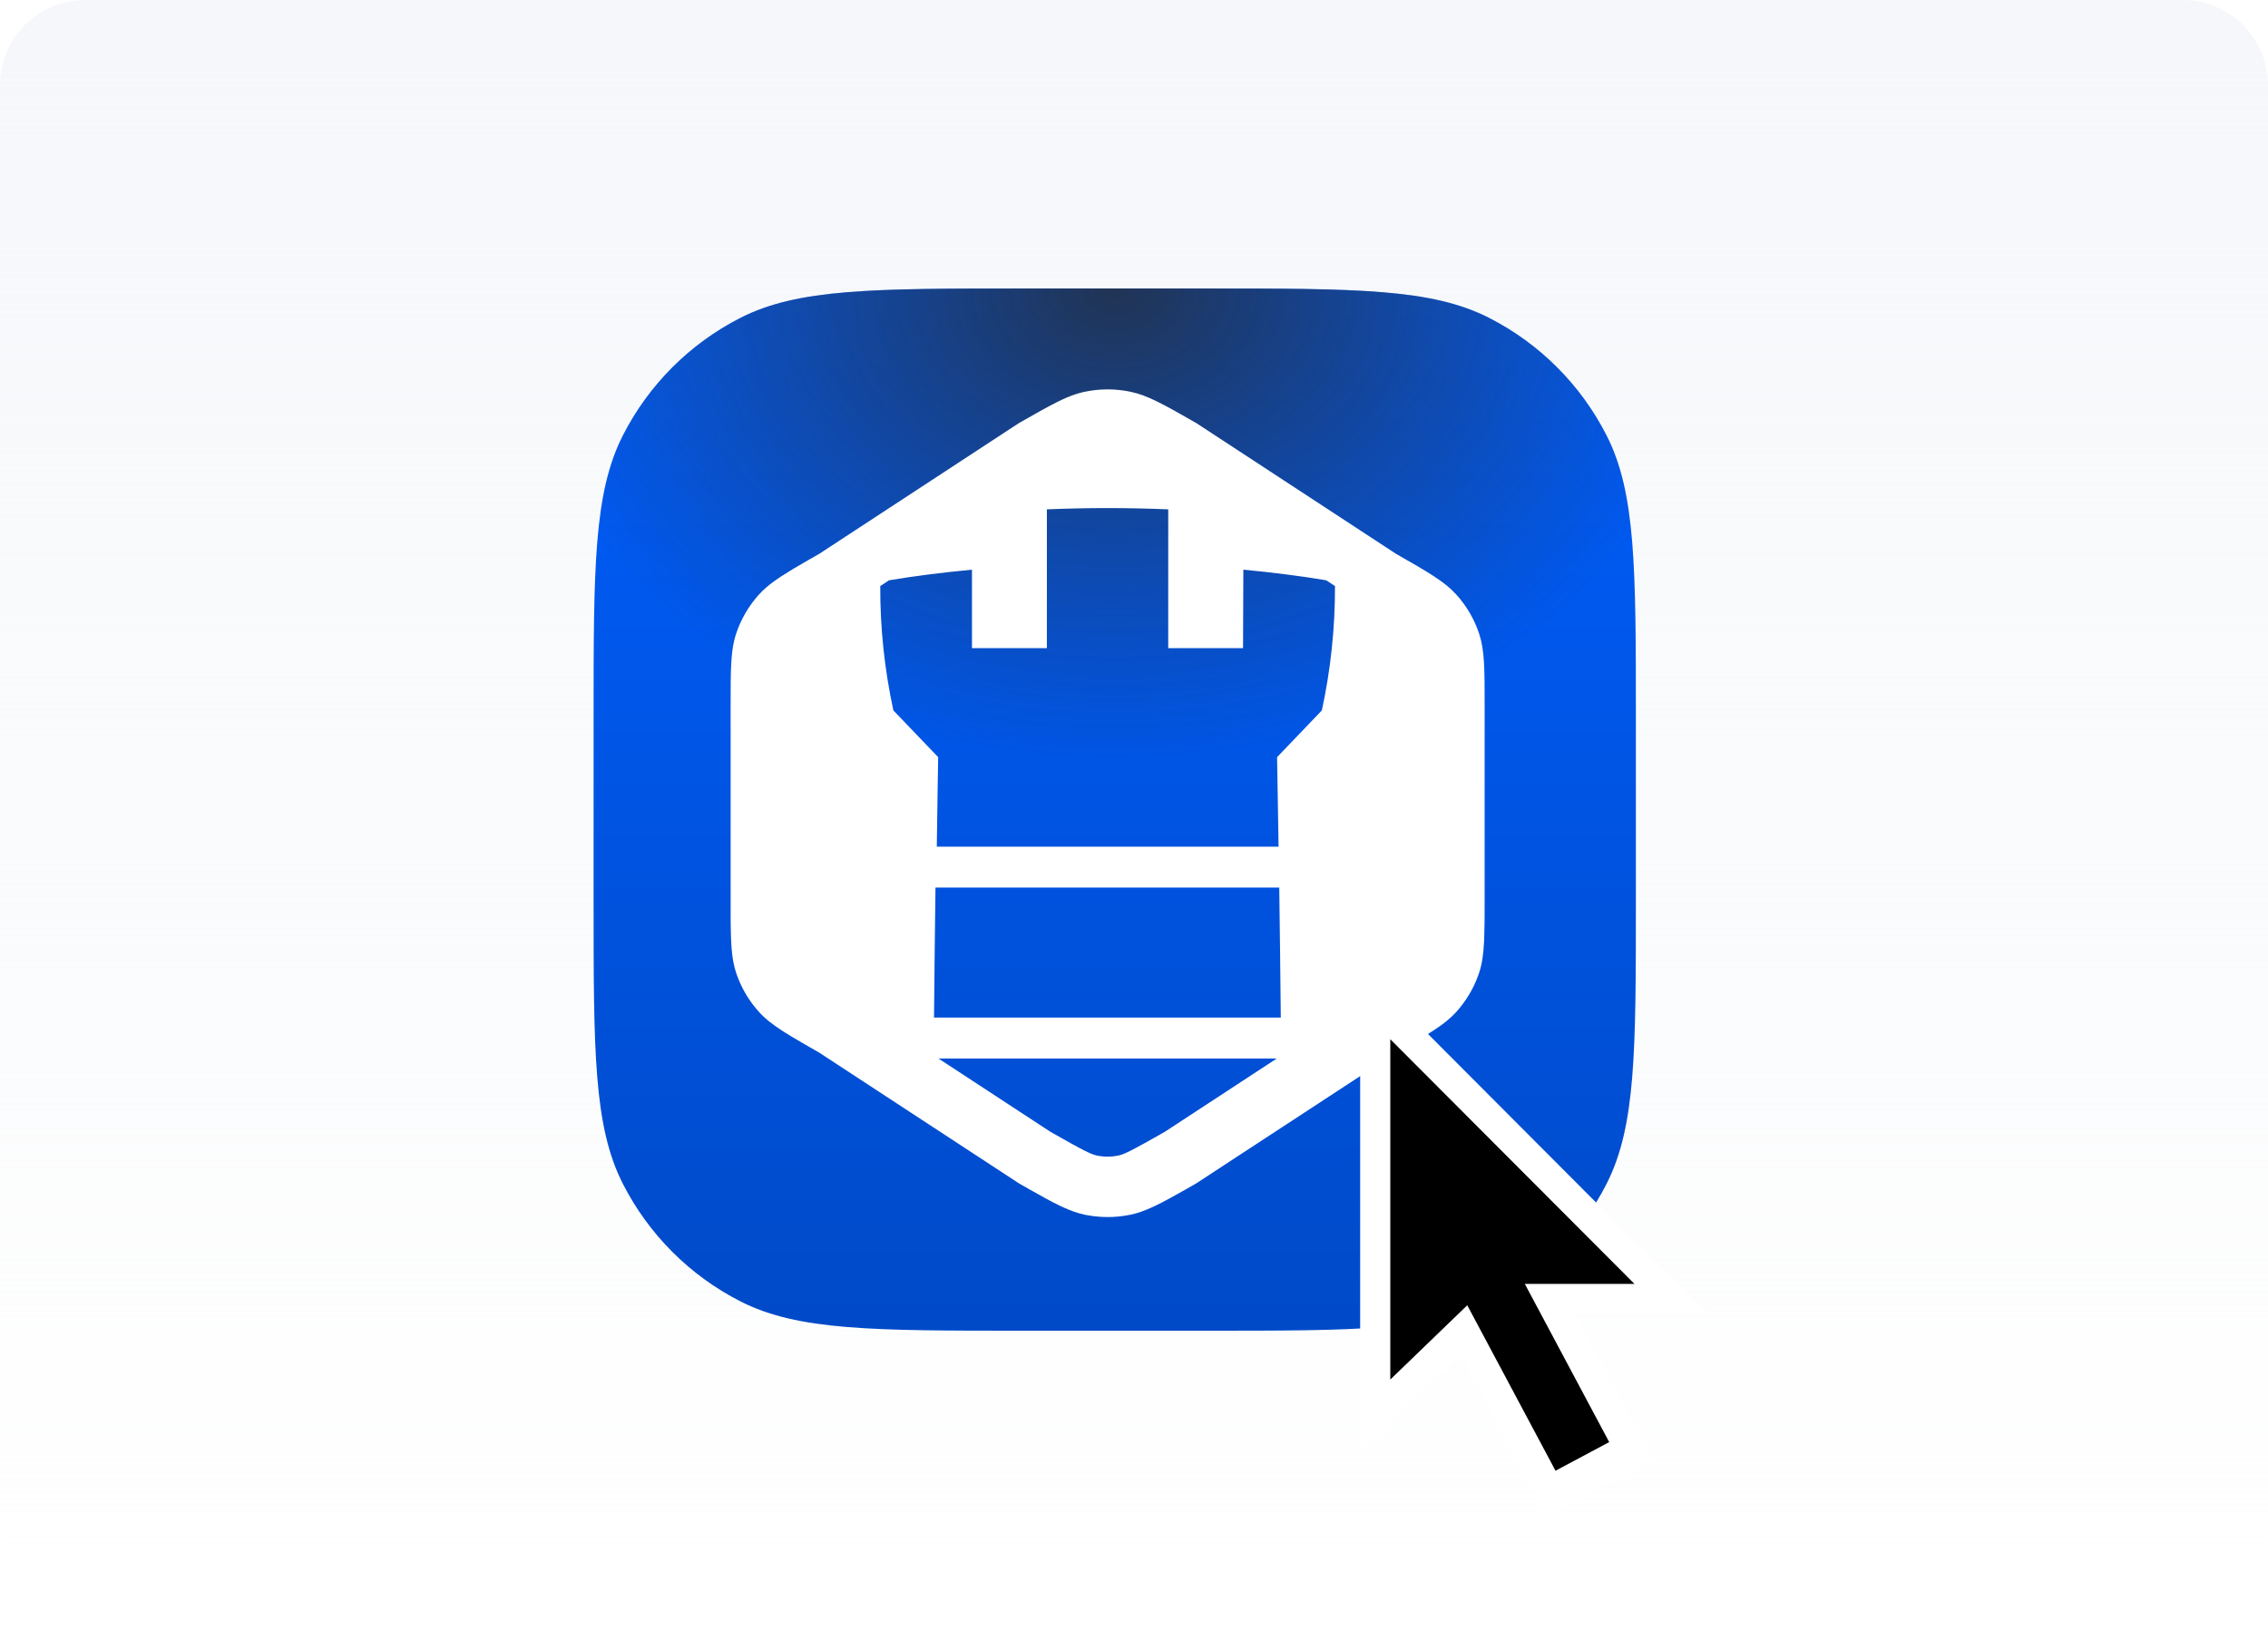
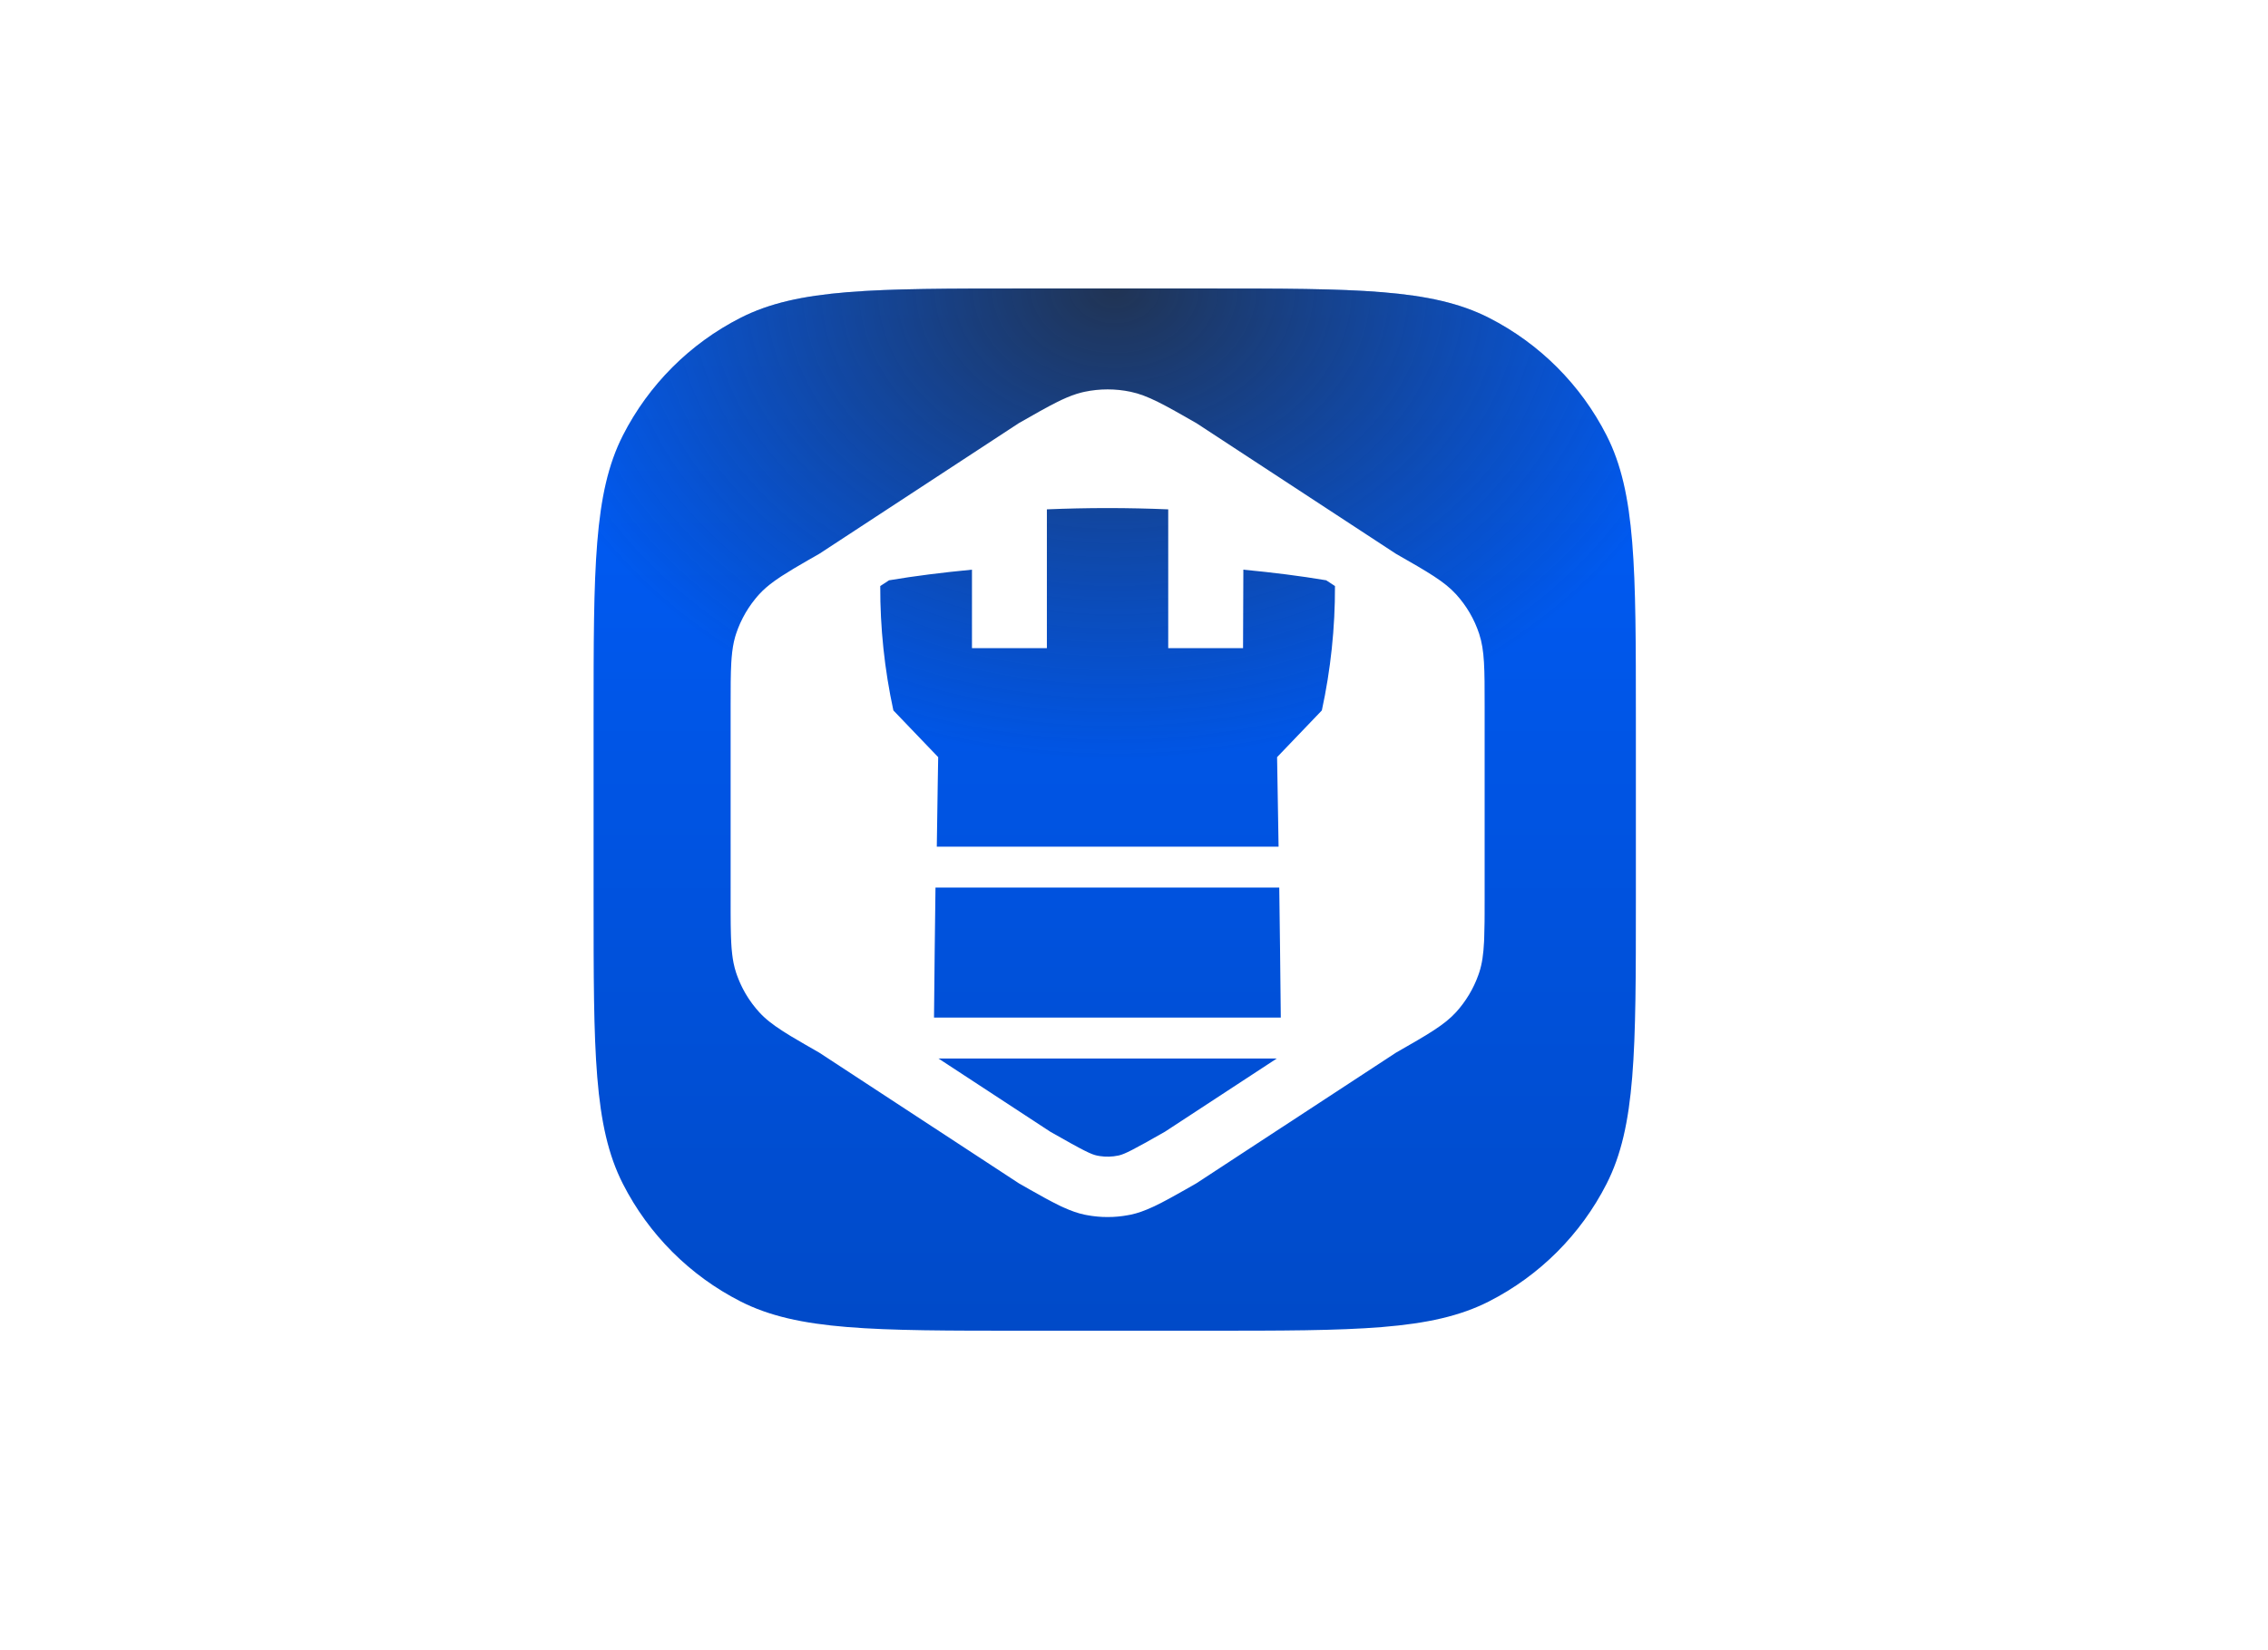
<svg xmlns="http://www.w3.org/2000/svg" width="213" height="155" viewBox="0 0 213 155" fill="none">
-   <path d="M0 8C0 3.582 3.582 0 8 0H205C209.418 0 213 3.582 213 8V142C213 146.418 209.418 150 205 150H8C3.582 150 0 146.418 0 142V8Z" fill="url(#paint0_linear_1387_30350)" />
  <path d="M55.747 67.519C55.747 53.372 55.747 46.298 58.5 40.894C60.922 36.141 64.787 32.276 69.54 29.855C74.944 27.101 82.017 27.101 96.165 27.101H113.216C127.364 27.101 134.438 27.101 139.842 29.855C144.595 32.276 148.459 36.141 150.881 40.894C153.634 46.298 153.634 53.372 153.634 67.519V84.57C153.634 98.718 153.634 105.792 150.881 111.196C148.459 115.949 144.595 119.813 139.842 122.235C134.438 124.989 127.364 124.989 113.216 124.989H96.165C82.017 124.989 74.944 124.989 69.54 122.235C64.787 119.813 60.922 115.949 58.5 111.196C55.747 105.792 55.747 98.718 55.747 84.57V67.519Z" fill="url(#paint1_linear_1387_30350)" />
  <path d="M55.747 67.519C55.747 53.372 55.747 46.298 58.5 40.894C60.922 36.141 64.787 32.276 69.54 29.855C74.944 27.101 82.017 27.101 96.165 27.101H113.216C127.364 27.101 134.438 27.101 139.842 29.855C144.595 32.276 148.459 36.141 150.881 40.894C153.634 46.298 153.634 53.372 153.634 67.519V84.57C153.634 98.718 153.634 105.792 150.881 111.196C148.459 115.949 144.595 119.813 139.842 122.235C134.438 124.989 127.364 124.989 113.216 124.989H96.165C82.017 124.989 74.944 124.989 69.54 122.235C64.787 119.813 60.922 115.949 58.5 111.196C55.747 105.792 55.747 98.718 55.747 84.57V67.519Z" fill="url(#paint2_radial_1387_30350)" fill-opacity="0.8" style="mix-blend-mode:screen" />
  <path d="M101.857 36.8C103.285 36.499 104.761 36.499 106.188 36.8C107.802 37.139 109.32 38.007 112.355 39.741L131.096 52.013C134.131 53.747 135.649 54.614 136.753 55.827C137.241 56.364 137.67 56.949 138.033 57.571C138.397 58.194 138.694 58.854 138.92 59.542C139.43 61.095 139.43 62.83 139.43 66.3V84.593C139.43 84.786 139.428 84.975 139.428 85.158V85.813C139.427 86.089 139.425 86.352 139.423 86.604C139.418 87.195 139.406 87.722 139.387 88.202C139.383 88.29 139.379 88.376 139.375 88.461C139.316 89.634 139.193 90.518 138.92 91.349C138.909 91.381 138.897 91.412 138.886 91.444L138.831 91.603C138.822 91.629 138.81 91.654 138.801 91.68C138.761 91.789 138.719 91.898 138.675 92.007C138.653 92.06 138.631 92.112 138.608 92.165C138.561 92.276 138.512 92.386 138.461 92.496C138.443 92.533 138.425 92.57 138.407 92.607C138.348 92.73 138.287 92.853 138.223 92.973C138.212 92.993 138.2 93.013 138.189 93.033C138.118 93.164 138.045 93.294 137.969 93.422C137.96 93.437 137.95 93.452 137.94 93.468C137.597 94.033 137.202 94.569 136.754 95.062C135.65 96.276 134.132 97.143 131.097 98.878L120.376 105.896L120.375 105.894L112.355 111.146L111.285 111.757C110.813 112.025 110.381 112.265 109.981 112.484C109.917 112.52 109.854 112.555 109.791 112.589C109.618 112.683 109.45 112.771 109.288 112.856C109.22 112.892 109.153 112.928 109.086 112.963C108.963 113.026 108.843 113.085 108.726 113.143C108.618 113.197 108.514 113.249 108.411 113.298C108.354 113.325 108.296 113.349 108.24 113.375C107.498 113.717 106.853 113.95 106.189 114.09C106.133 114.101 106.077 114.109 106.021 114.12L105.92 114.14C105.901 114.144 105.881 114.146 105.861 114.149C105.743 114.17 105.624 114.19 105.505 114.207C105.45 114.215 105.395 114.221 105.34 114.228C105.229 114.242 105.117 114.256 105.006 114.266C104.955 114.271 104.905 114.274 104.854 114.278C104.738 114.287 104.621 114.296 104.504 114.302C104.474 114.303 104.443 114.302 104.413 114.304C104.158 114.313 103.902 114.314 103.646 114.305C103.611 114.303 103.576 114.303 103.54 114.302C103.429 114.296 103.317 114.288 103.206 114.279C103.149 114.275 103.092 114.271 103.035 114.265C102.93 114.256 102.825 114.243 102.721 114.23C102.658 114.222 102.595 114.215 102.532 114.206C102.421 114.19 102.311 114.172 102.2 114.152C102.176 114.148 102.151 114.145 102.126 114.14L101.996 114.115C101.95 114.106 101.904 114.099 101.858 114.09C101.222 113.956 100.602 113.736 99.897 113.417C99.806 113.376 99.714 113.336 99.621 113.292C99.547 113.257 99.473 113.219 99.397 113.181C98.656 112.818 97.808 112.352 96.761 111.757L95.689 111.146L87.637 105.873V105.875L76.951 98.878C75.93 98.294 75.082 97.807 74.362 97.374C74.322 97.349 74.281 97.326 74.241 97.302C74.065 97.195 73.897 97.089 73.736 96.987C73.666 96.943 73.596 96.901 73.528 96.857C72.564 96.237 71.871 95.698 71.293 95.062C71.093 94.843 70.906 94.614 70.727 94.379C70.697 94.339 70.665 94.301 70.636 94.261C70.576 94.181 70.519 94.097 70.462 94.014C70.418 93.951 70.372 93.888 70.329 93.823C70.285 93.757 70.244 93.689 70.201 93.622C70.148 93.538 70.095 93.454 70.044 93.368C70.008 93.308 69.975 93.247 69.94 93.186C69.888 93.093 69.837 93 69.787 92.905C69.755 92.844 69.725 92.783 69.694 92.722C69.648 92.629 69.603 92.537 69.56 92.443C69.526 92.37 69.494 92.297 69.462 92.223C69.423 92.134 69.386 92.044 69.35 91.953C69.323 91.886 69.297 91.819 69.272 91.751C69.253 91.702 69.233 91.653 69.215 91.603L69.127 91.347C69.034 91.064 68.959 90.775 68.897 90.471C68.892 90.45 68.889 90.43 68.885 90.41C68.835 90.159 68.796 89.897 68.763 89.619C68.744 89.463 68.728 89.302 68.714 89.136C68.709 89.083 68.705 89.029 68.701 88.975C68.691 88.839 68.683 88.699 68.675 88.555C68.665 88.379 68.658 88.197 68.651 88.008C68.649 87.927 68.645 87.845 68.643 87.761C68.626 87.186 68.62 86.543 68.618 85.813L68.617 66.297C68.617 64.589 68.618 63.302 68.679 62.25C68.688 62.085 68.699 61.925 68.712 61.771C68.773 61.036 68.872 60.416 69.037 59.834L69.127 59.54C69.238 59.201 69.368 58.87 69.513 58.546C69.525 58.518 69.539 58.491 69.552 58.464C69.69 58.163 69.841 57.869 70.008 57.583C70.014 57.571 70.022 57.56 70.028 57.549C70.112 57.406 70.199 57.265 70.289 57.127C70.298 57.114 70.307 57.101 70.315 57.088C70.404 56.953 70.496 56.821 70.591 56.69C70.604 56.673 70.617 56.655 70.63 56.638C70.717 56.519 70.808 56.403 70.9 56.289C70.928 56.255 70.956 56.22 70.984 56.186C71.027 56.135 71.069 56.082 71.112 56.031L71.293 55.827C71.691 55.389 72.145 54.998 72.703 54.594C72.761 54.551 72.821 54.509 72.882 54.467C73.03 54.362 73.186 54.257 73.35 54.149C73.378 54.13 73.407 54.111 73.436 54.093C74.101 53.66 74.896 53.189 75.88 52.624L76.95 52.013L95.689 39.741C97.193 38.882 98.325 38.237 99.279 37.763C99.421 37.692 99.559 37.624 99.694 37.561C100.369 37.245 100.963 37.02 101.556 36.87L101.857 36.8ZM98.647 106.304C101.885 108.152 102.498 108.427 103.024 108.538L103.272 108.584C103.852 108.675 104.445 108.659 105.021 108.538L105.123 108.515C105.636 108.387 106.365 108.034 109.397 106.304L119.907 99.423H88.139L98.647 106.304ZM87.857 83.368C87.808 87.127 87.755 91.313 87.718 95.579H120.286C120.245 91.313 120.195 87.131 120.142 83.368H87.857ZM104.01 47.721C102.062 47.721 100.184 47.765 98.318 47.841V60.881H91.283V53.507C88.539 53.77 85.928 54.095 83.494 54.505L82.669 55.046C82.656 58.971 83.068 62.886 83.902 66.727L88.11 71.117C88.109 71.167 88.049 74.503 87.98 79.525H120.078C120.001 74.504 119.939 71.167 119.938 71.117L124.142 66.727C124.974 62.886 125.387 58.97 125.375 55.045L124.549 54.504C122.119 54.094 119.508 53.769 116.77 53.507L116.741 60.881H109.714V47.841C107.848 47.765 105.958 47.721 104.01 47.721Z" fill="white" />
  <g clip-path="url(#clip0_1387_30350)">
    <g clip-path="url(#clip1_1387_30350)" filter="url(#filter0_d_1387_30350)">
      <path fill-rule="evenodd" clip-rule="evenodd" d="M145.275 139.493L150.597 136.628L155.212 134.231L147.875 120.471H160.252L127.74 87.876V133.633L137.215 124.431L145.275 139.493Z" fill="white" />
-       <path fill-rule="evenodd" clip-rule="evenodd" d="M146.087 135.284L151.13 132.596L143.203 117.734H153.499L130.57 94.754V126.72L137.798 119.742L146.087 135.284Z" fill="black" />
    </g>
  </g>
  <defs>
    <filter id="filter0_d_1387_30350" x="122" y="83.857" width="45.714" height="65.714" filterUnits="userSpaceOnUse" color-interpolation-filters="sRGB">
      <feFlood flood-opacity="0" result="BackgroundImageFix" />
      <feColorMatrix in="SourceAlpha" type="matrix" values="0 0 0 0 0 0 0 0 0 0 0 0 0 0 0 0 0 0 127 0" result="hardAlpha" />
      <feOffset dy="2.857" />
      <feGaussianBlur stdDeviation="2.857" />
      <feColorMatrix type="matrix" values="0 0 0 0 0 0 0 0 0 0 0 0 0 0 0 0 0 0 0.405 0" />
      <feBlend mode="normal" in2="BackgroundImageFix" result="effect1_dropShadow_1387_30350" />
      <feBlend mode="normal" in="SourceGraphic" in2="effect1_dropShadow_1387_30350" result="shape" />
    </filter>
    <linearGradient id="paint0_linear_1387_30350" x1="106.5" y1="0" x2="106.5" y2="150" gradientUnits="userSpaceOnUse">
      <stop stop-color="#F5F7FA" />
      <stop offset="1" stop-color="#F5F7FA" stop-opacity="0" />
    </linearGradient>
    <linearGradient id="paint1_linear_1387_30350" x1="104.691" y1="27.101" x2="104.691" y2="124.989" gradientUnits="userSpaceOnUse">
      <stop stop-color="#005EFD" />
      <stop offset="1" stop-color="#004AC8" />
    </linearGradient>
    <radialGradient id="paint2_radial_1387_30350" cx="0" cy="0" r="1" gradientUnits="userSpaceOnUse" gradientTransform="translate(104.691 27.101) rotate(90) scale(44.318 57.708)">
      <stop stop-color="#292929" />
      <stop offset="1" stop-color="#2B2B2B" stop-opacity="0" />
    </radialGradient>
    <clipPath id="clip0_1387_30350">
-       <rect width="68.571" height="68.571" fill="white" transform="translate(107.714 79.571)" />
-     </clipPath>
+       </clipPath>
    <clipPath id="clip1_1387_30350">
-       <rect width="34.286" height="54.286" fill="white" transform="translate(127.714 86.714)" />
-     </clipPath>
+       </clipPath>
  </defs>
</svg>